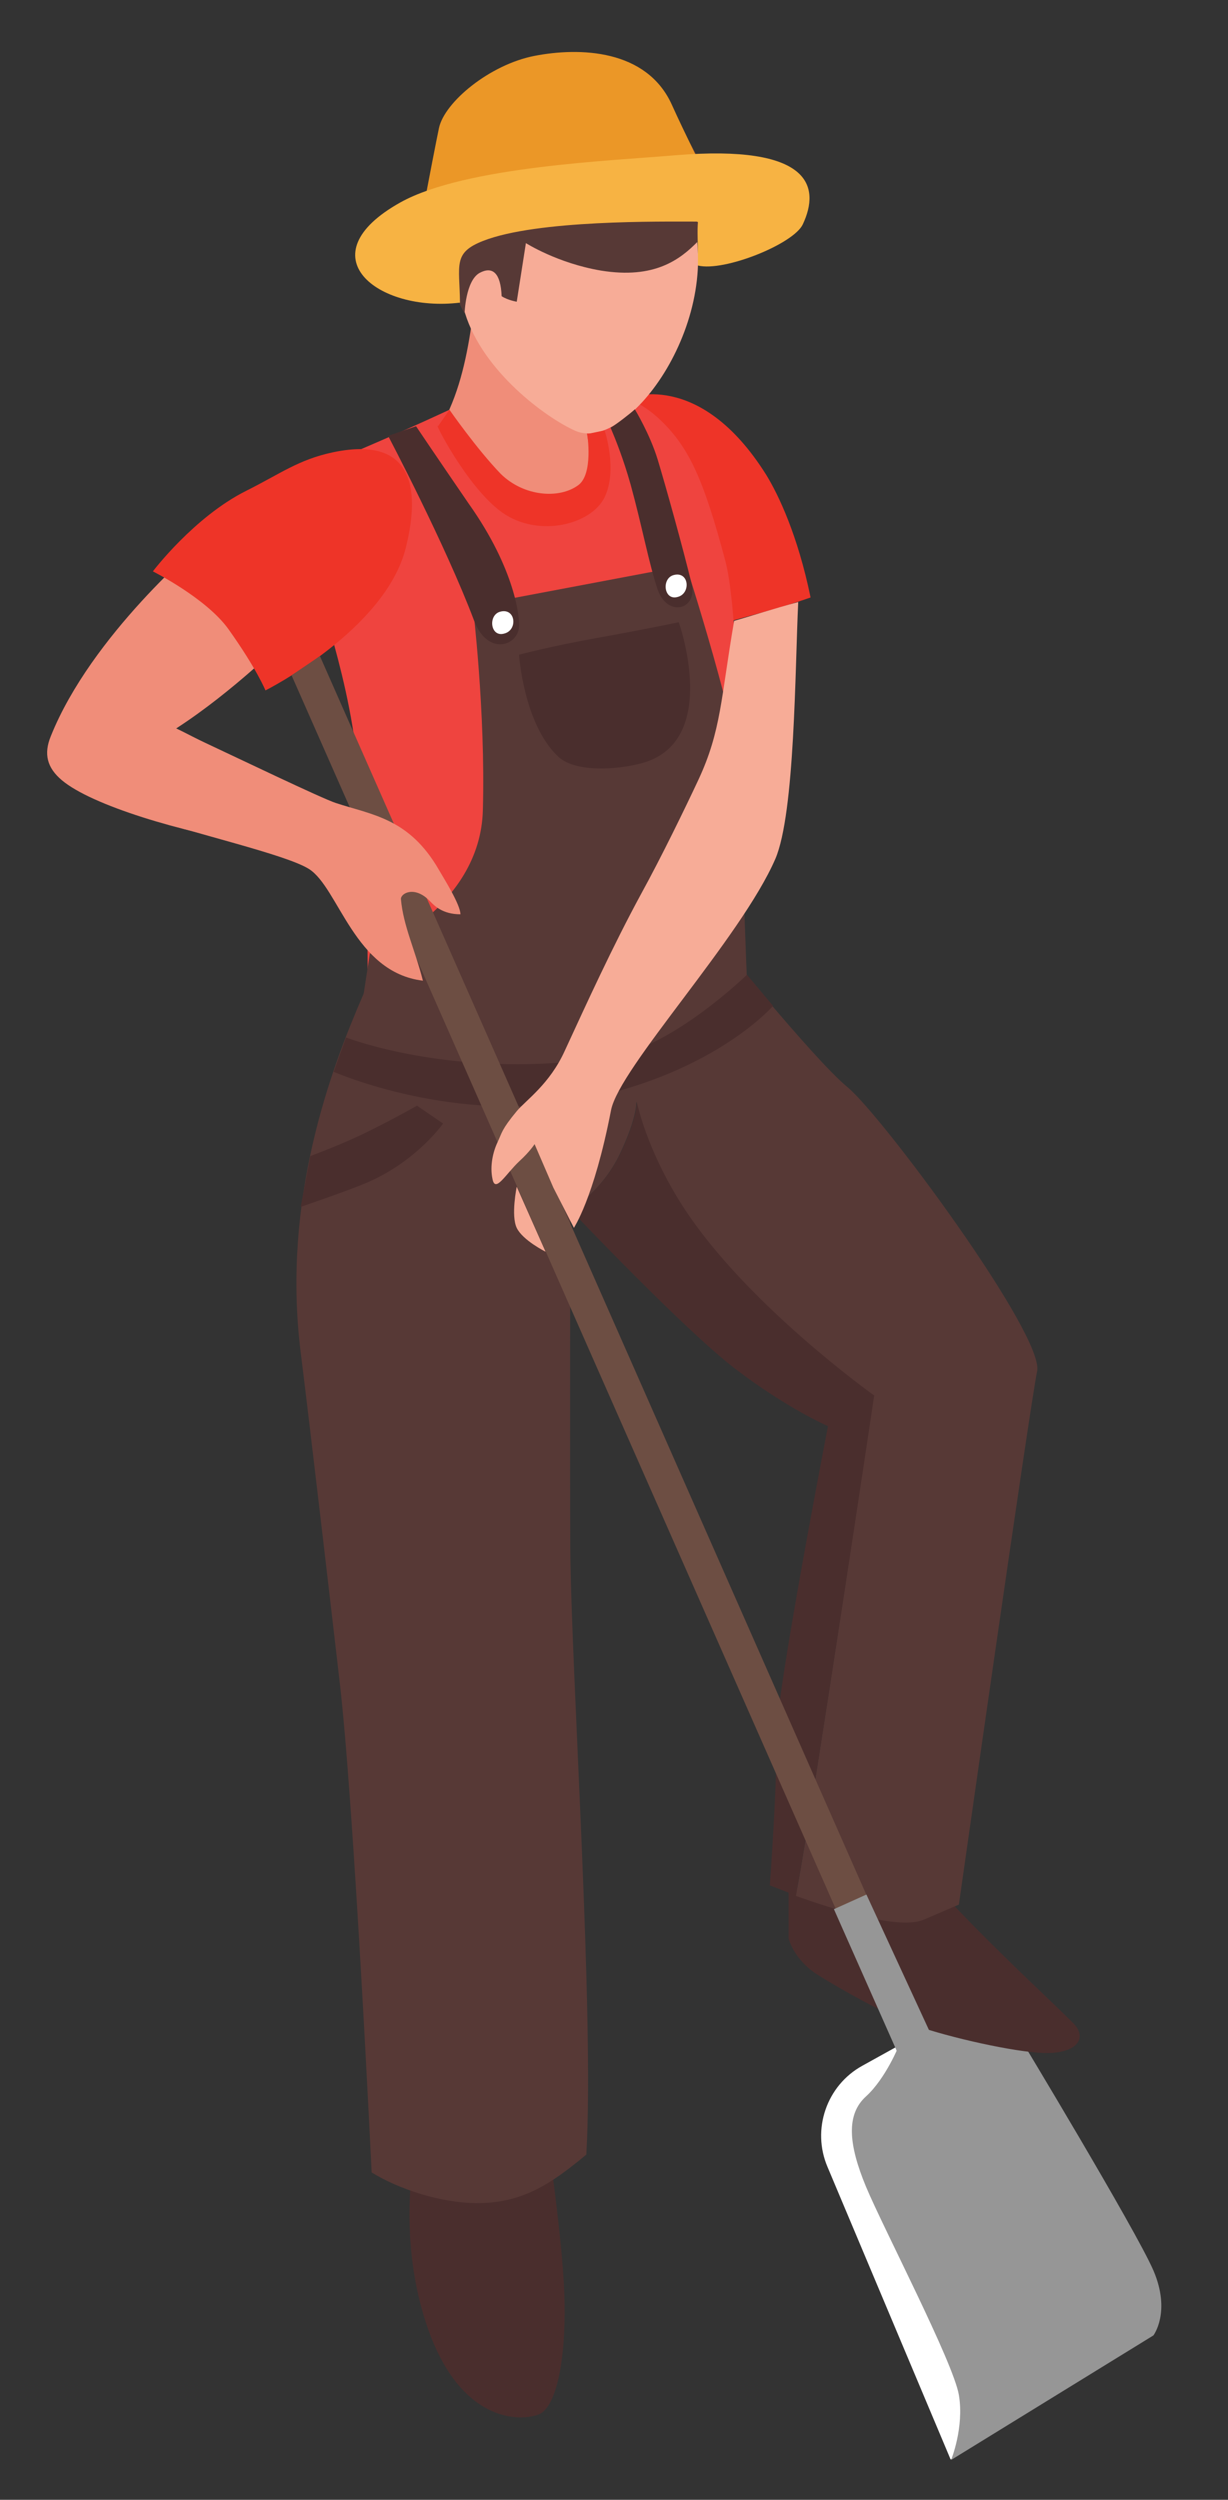
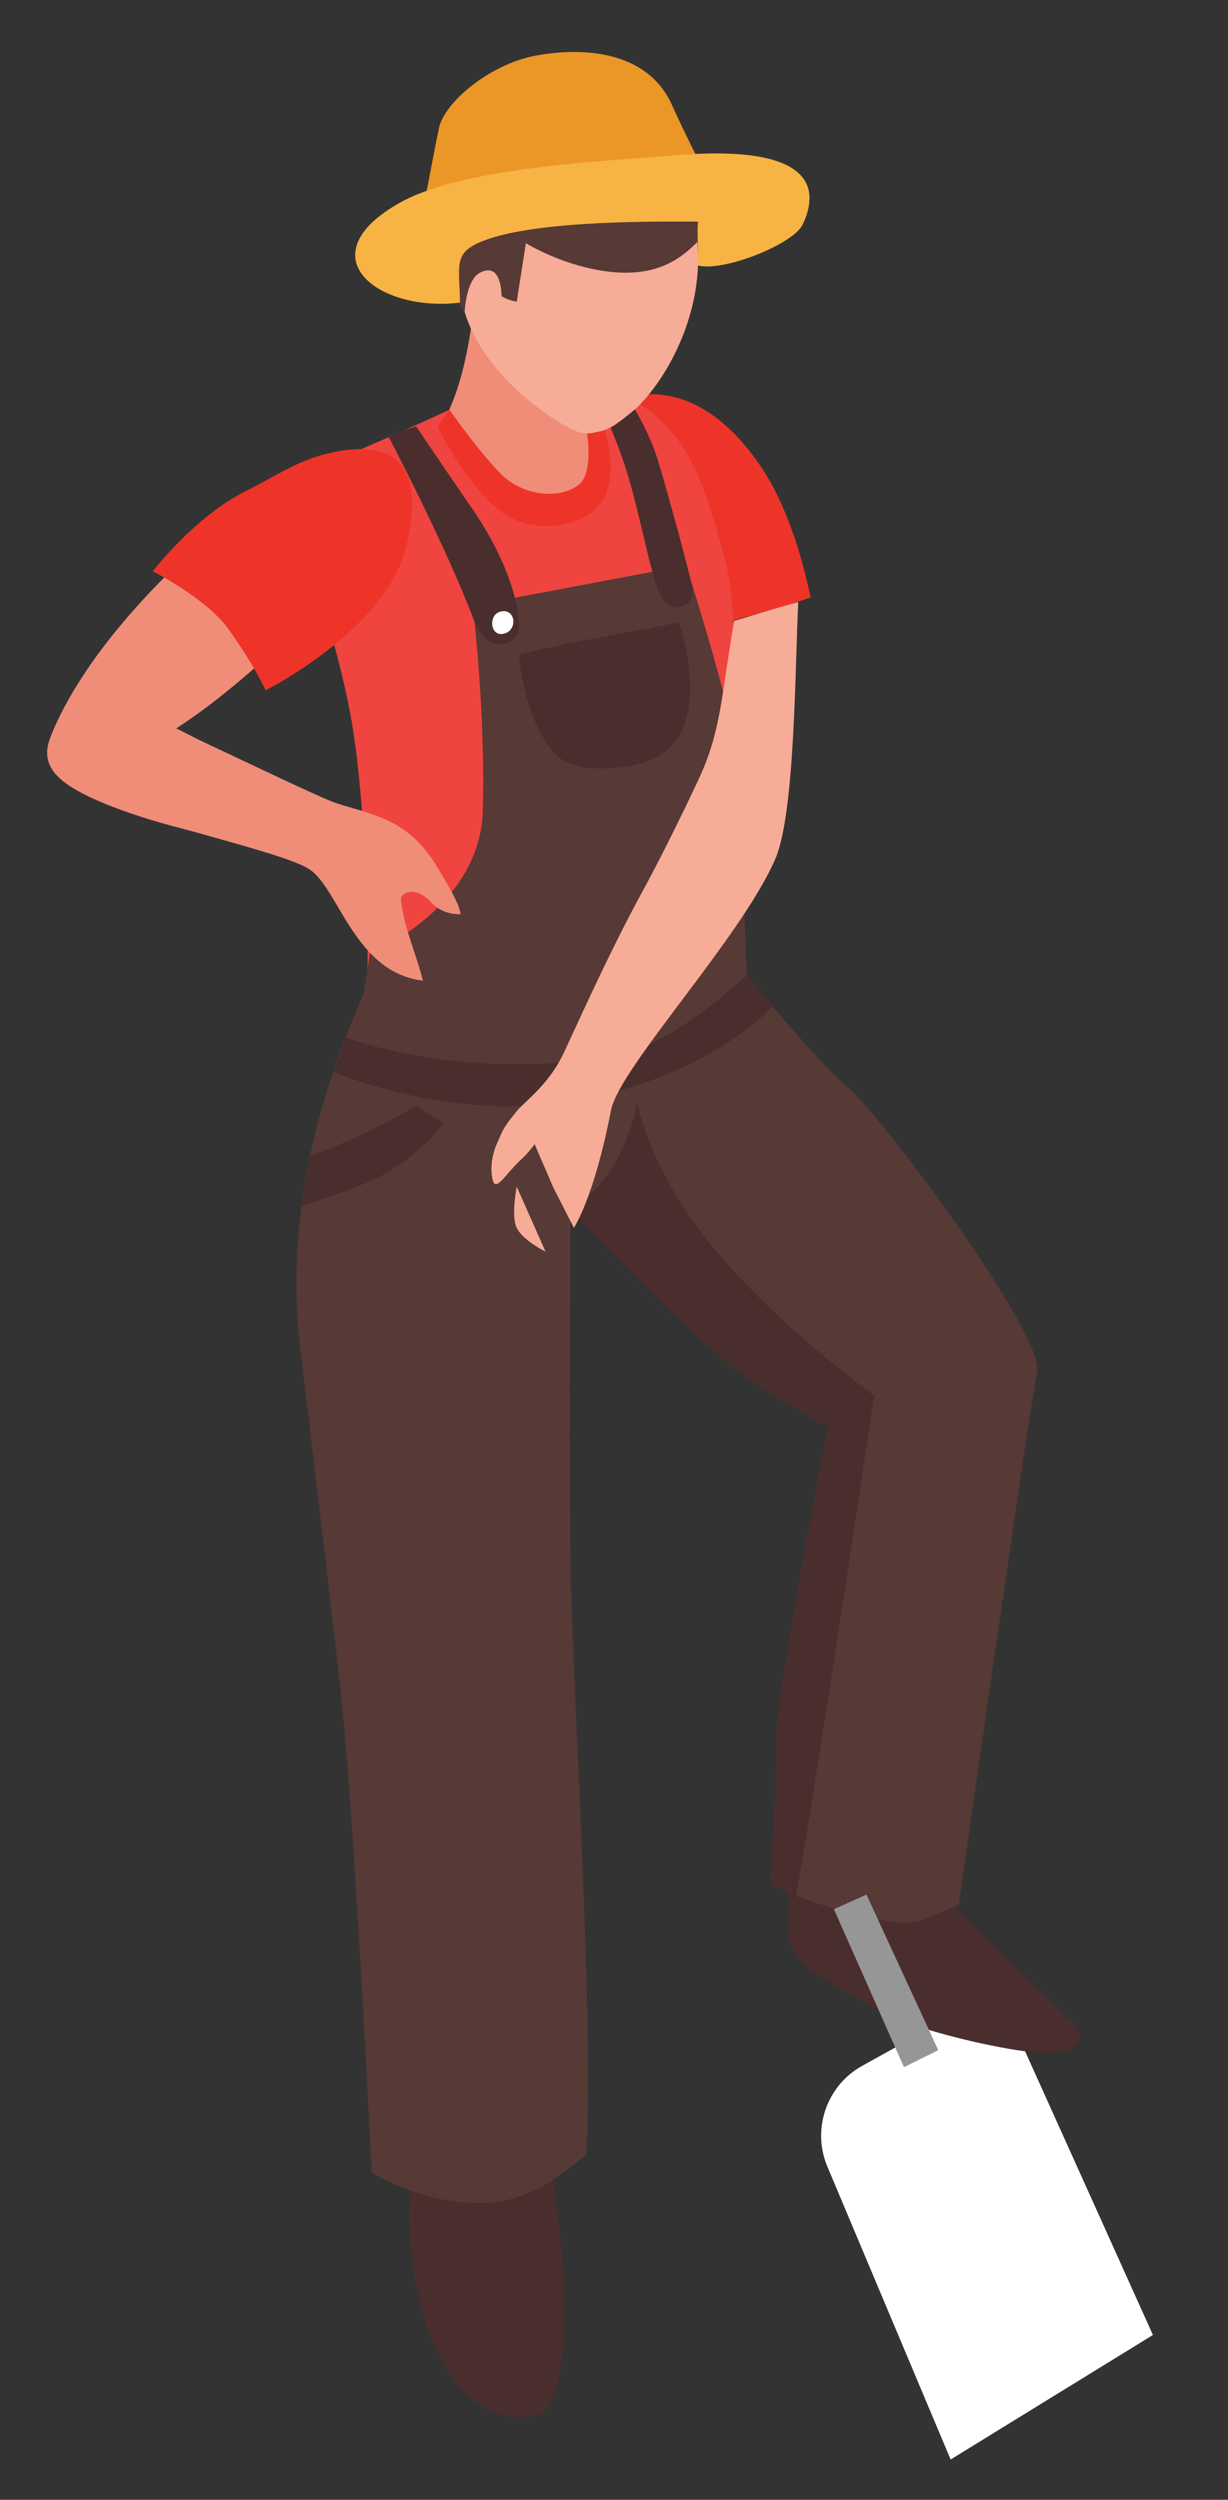
<svg xmlns="http://www.w3.org/2000/svg" version="1.1" id="Layer_1" x="0px" y="0px" viewBox="0 0 26.83 54.6" style="enable-background:new 0 0 26.83 54.6;" xml:space="preserve">
  <rect x="0" y="0" width="26.83" height="54.6" fill="#333333" stroke="none" />
  <style type="text/css">
	.st0{fill:#FFFFFF;}
	.st1{fill:#969696;}
	.st2{fill:#4A2E2D;}
	.st3{fill:#573936;}
	.st4{fill:#EE3428;}
	.st5{fill:#EF443F;}
	.st6{fill:#F08D79;}
	.st7{fill:#F7AC97;}
	.st8{fill:#EB9727;}
	.st9{fill:#F7B343;}
	.st10{fill:#6D4E43;}
</style>
  <g>
    <g>
      <path class="st0" d="M21.8,43.48l-2.96,1.64c-0.78,0.43-1.11,1.39-0.76,2.21l2.69,6.39l4.42-2.72L21.8,43.48z" />
-       <path class="st1" d="M19.64,44.68c0,0-0.29,0.72-0.72,1.11c-0.43,0.39-0.39,1.03,0,1.97c0.39,0.93,1.91,3.84,2.03,4.55    c0.12,0.71-0.17,1.42-0.17,1.42l4.42-2.72c0,0,0.39-0.51,0-1.42c-0.39-0.9-2.97-5.17-2.97-5.17l-1.94-0.1L19.64,44.68z" />
      <path class="st2" d="M20.61,41.37c0,0,0.55,0.6,1.29,1.32c0.68,0.67,0.9,0.86,1.53,1.48c0.37,0.36,0.07,0.7-0.64,0.67    c-0.62-0.02-2.03-0.33-2.82-0.61c-0.56-0.2-1.59-0.77-2.11-1.1c-0.52-0.33-0.63-0.79-0.63-0.79v-1.11L20.61,41.37z" />
      <path class="st2" d="M11.87,46.07c0,0,0.37,2.38,0.45,3.81c0.08,1.43-0.12,2.7-0.56,2.86c-0.44,0.16-1.69,0.14-2.4-1.85    c-0.71-1.99-0.29-3.92-0.29-3.92L11.87,46.07z" />
      <g>
        <path class="st3" d="M18.51,23.74c-0.75-0.62-2.99-3.4-2.99-3.4l-7.05,0c0,0-0.1,0.39-0.54,1.4c-0.69,1.59-1.78,4.45-1.36,7.8     c0.22,1.76,0.7,5.89,0.84,7.1c0.32,2.63,0.71,10.81,0.71,10.81c0.6,0.37,1.5,0.66,2.27,0.67c1.02,0.01,1.65-0.42,2.42-1.06     c0.18-3.03-0.33-10.52-0.35-13.25c-0.01-1.88,0-7.37,0-7.37s0.7-0.42,1.09-1.25c0.39-0.83,0.35-1.13,0.35-1.13s0.2,1.03,1.01,2.3     c1.37,2.14,4.18,4.13,4.18,4.13s-1.27,8.56-1.67,10.75c-0.01,0.06-0.02,0.11-0.03,0.17c0.81,0.29,2.25,0.75,2.79,0.52     c0.77-0.33,0.77-0.33,0.77-0.33s1.55-10.89,1.71-11.65C22.82,29.16,19.26,24.35,18.51,23.74z" />
        <path class="st2" d="M19.1,30.48c0,0-2.8-1.99-4.18-4.13c-0.81-1.26-1.01-2.3-1.01-2.3s0.04,0.3-0.35,1.13     c-0.39,0.83-1.09,1.25-1.09,1.25s2.48,2.62,3.61,3.48c1.13,0.86,2.01,1.24,2.01,1.24s-1.15,5.93-1.13,6.81     c0.03,0.88-0.14,3.22-0.14,3.22s0.23,0.09,0.57,0.22c0.01-0.06,0.01-0.11,0.03-0.17C17.82,39.04,19.1,30.48,19.1,30.48z" />
      </g>
      <g>
        <g>
          <path class="st4" d="M17.71,13.05c-0.28-1.36-0.7-2.24-0.97-2.68C15.27,8.03,13.7,8.7,13.7,8.7c-1.15,0.65-0.85,3.93,0.23,6.32      C14.48,13.65,15.74,13.74,17.71,13.05z" />
          <path class="st5" d="M14.37,9.12c0.68,0.62,1,1.34,1.48,3.14c0.47,1.81,0.3,10.21,0.3,10.21s-1.95,1.38-5.21,1.11      C9,23.42,8.02,22.22,8.02,22.22s0.1-3.23-0.26-5.96c-0.29-2.16-1.09-3.87-0.97-4.39c0.19-0.8,0.4-1.76,1.1-2.06      c1.1-0.47,1.95-0.87,1.95-0.87S12.81,7.7,14.37,9.12z" />
          <g>
            <path class="st6" d="M12.63,8.32l-2.27-1.65c-0.1,0.78-0.23,1.57-0.54,2.27c-0.08,0.18-0.14,0.96,0.96,1.9s2.22-0.32,2.22-0.32       L12.63,8.32z" />
            <path class="st7" d="M11.08,3.15c0.94-0.72,3.16-0.94,3.98,1.35c0.85,2.41-1.33,5.42-2.49,4.91c-0.65-0.29-2.02-1.3-2.41-2.57       C9.72,5.41,10.35,3.71,11.08,3.15z" />
            <path class="st3" d="M15.25,5.27c-0.39,0.4-0.95,0.83-2.12,0.64c-0.95-0.16-1.64-0.6-1.64-0.6l-0.2,1.28       c0,0-0.19-0.03-0.33-0.12c-0.02-0.51-0.2-0.66-0.48-0.51c-0.31,0.17-0.33,0.89-0.33,0.89S9.29,5.33,9.46,3.86       C9.64,2.34,11,1.23,12.89,1.64c1.66,0.36,2.42,1.6,2.63,2.57C15.62,4.7,15.42,5.09,15.25,5.27z" />
          </g>
          <path class="st8" d="M8.98,5.97c0,0,0.49-2.6,0.61-3.17c0.12-0.57,1.11-1.39,2.09-1.58s2.45-0.15,3,1.07      c0.55,1.22,1.47,2.9,1.31,2.92c-0.11,0.01-1.96-1.23-3.99-1.01C10.86,4.32,8.98,5.97,8.98,5.97z" />
          <path class="st3" d="M8.08,20.83c0,0,2.42-0.98,2.47-3.14c0.06-2.15-0.22-4.46-0.22-4.46l4.66-0.88c0,0,1.19,3.69,1.19,4.73      c0,1.04,0.24,6.87,0.24,6.87s-6.99,0.13-7.88-0.06C7.64,23.7,7.64,23.7,7.64,23.7L8.08,20.83z" />
          <path class="st2" d="M15.11,12.75c-0.19-0.79-0.57-2.15-0.74-2.71c-0.17-0.56-0.5-1.1-0.5-1.1c-0.07,0.07-0.43,0.35-0.53,0.4      c0.11,0.26,0.28,0.68,0.44,1.25c0.25,0.91,0.4,1.73,0.59,2.29C14.59,13.5,15.25,13.31,15.11,12.75z" />
        </g>
        <path class="st6" d="M5.97,16.99c-0.81-0.4-1.84-0.95-2.12-1.08c1.24-0.8,2.38-1.94,2.38-1.94c-0.74-1.85-1.83-2.11-1.83-2.11     S2,13.86,1.11,16.08c-0.16,0.39-0.08,0.69,0.24,0.96c0.65,0.55,2.62,1.14,4.26,1.4C5.72,17.83,5.87,17.61,5.97,16.99z" />
-         <path class="st4" d="M8.87,11.95c0.21-0.86,0.43-2.5-1.6-2.07c-0.75,0.16-1.15,0.47-1.89,0.84c-1.14,0.57-2.04,1.76-2.04,1.76     s1.16,0.58,1.65,1.26c0.62,0.87,0.81,1.34,0.81,1.34S8.43,13.76,8.87,11.95z" />
+         <path class="st4" d="M8.87,11.95c0.21-0.86,0.43-2.5-1.6-2.07c-0.75,0.16-1.15,0.47-1.89,0.84c-1.14,0.57-2.04,1.76-2.04,1.76     s1.16,0.58,1.65,1.26c0.62,0.87,0.81,1.34,0.81,1.34S8.43,13.76,8.87,11.95" />
        <path class="st2" d="M8.48,9.52c0,0,1.25,2.37,1.88,4.04c0.29,0.76,0.94,0.56,0.98,0.14c0.02-0.18-0.07-1.25-1.1-2.7     C9.52,9.95,9.09,9.31,9.09,9.31L8.48,9.52z" />
        <path class="st2" d="M11.34,14.3c0,0,0.72-0.19,1.67-0.36c1.07-0.19,1.82-0.35,1.82-0.35s0.93,2.61-0.81,3.08     c-0.56,0.15-1.45,0.2-1.82-0.14C11.44,15.82,11.34,14.3,11.34,14.3z" />
        <path class="st9" d="M14.77,3.39c2.94-0.24,3.16,0.68,2.77,1.51c-0.2,0.43-1.72,1.04-2.29,0.9c0-0.54-0.02-0.75,0-0.96     c-0.82,0-3.51-0.04-4.69,0.42c-0.67,0.26-0.52,0.52-0.51,1.35c-1.81,0.22-3.38-1.03-1.3-2.19C10.17,3.63,13.4,3.51,14.77,3.39z" />
        <path class="st0" d="M10.93,13.36c-0.27,0.07-0.22,0.56,0.08,0.48C11.32,13.77,11.27,13.27,10.93,13.36z" />
-         <path class="st0" d="M14.72,12.56c-0.27,0.07-0.22,0.56,0.08,0.48C15.1,12.97,15.06,12.47,14.72,12.56z" />
        <path class="st4" d="M9.57,9.31c-0.13-0.19,0.62,1.33,1.41,1.89c0.79,0.55,1.94,0.26,2.23-0.34c0.29-0.6,0-1.46,0-1.46     l-0.38,0.08c0,0,0.14,0.88-0.2,1.12c-0.41,0.3-1.18,0.25-1.69-0.25C10.41,9.8,9.82,8.95,9.82,8.95L9.57,9.31z" />
        <path class="st2" d="M6.78,25.25c0,0,0.74-0.27,1.29-0.55c0.55-0.27,1.04-0.55,1.04-0.55l0.57,0.39c0,0-0.57,0.82-1.66,1.29     c-0.42,0.18-1.45,0.53-1.45,0.53L6.78,25.25z" />
        <path class="st2" d="M7.56,22.66l-0.27,0.75c0,0,2.68,1.18,5.52,0.59c2.84-0.59,4.08-2.03,4.08-2.03l-0.57-0.68     c0,0-1.62,1.58-2.97,1.79C10.01,23.62,7.56,22.66,7.56,22.66z" />
      </g>
    </g>
-     <path class="st10" d="M19.8,43.36L6.99,14.33l-0.62,0.42l12.81,29.03C19.39,43.64,19.6,43.5,19.8,43.36z" />
    <path class="st7" d="M13.35,24.25c0.18-0.93,2.84-3.76,3.59-5.49c0.43-1,0.43-4.16,0.5-5.61c-0.56,0.15-1.01,0.3-1.4,0.41   c-0.29,1.68-0.28,2.4-0.78,3.47c-0.29,0.62-0.81,1.69-1.25,2.49c-0.63,1.16-1.19,2.39-1.67,3.43c-0.33,0.73-0.85,1.08-1.05,1.32   c-0.34,0.41-0.32,0.47-0.42,0.68c-0.1,0.21-0.17,0.52-0.11,0.8c0.06,0.32,0.29-0.11,0.59-0.39c0.23-0.21,0.33-0.37,0.33-0.37   l0.41,0.95l0.45,0.88C12.53,26.82,12.97,26.21,13.35,24.25z" />
    <path class="st6" d="M9.59,19c-0.65-1.13-1.46-1.2-2.25-1.46c-0.31-0.1-2.18-1-3.12-1.44c-0.61,0.54-1.15,1.51-1.3,1.67   c1.31,0.44,3.32,0.89,3.83,1.21c0.65,0.41,0.99,2.26,2.49,2.44c-0.17-0.67-0.43-1.2-0.48-1.78c-0.01-0.13,0.31-0.31,0.65,0.06   c0.08,0.08,0.26,0.27,0.65,0.27C10.06,19.76,9.7,19.19,9.59,19z" />
    <path class="st7" d="M11.29,25.92c0,0-0.13,0.63,0,0.9c0.13,0.27,0.63,0.52,0.63,0.52L11.29,25.92z" />
    <polygon class="st1" points="18.22,41.7 19.75,45.15 20.5,44.78 18.93,41.38  " />
  </g>
</svg>